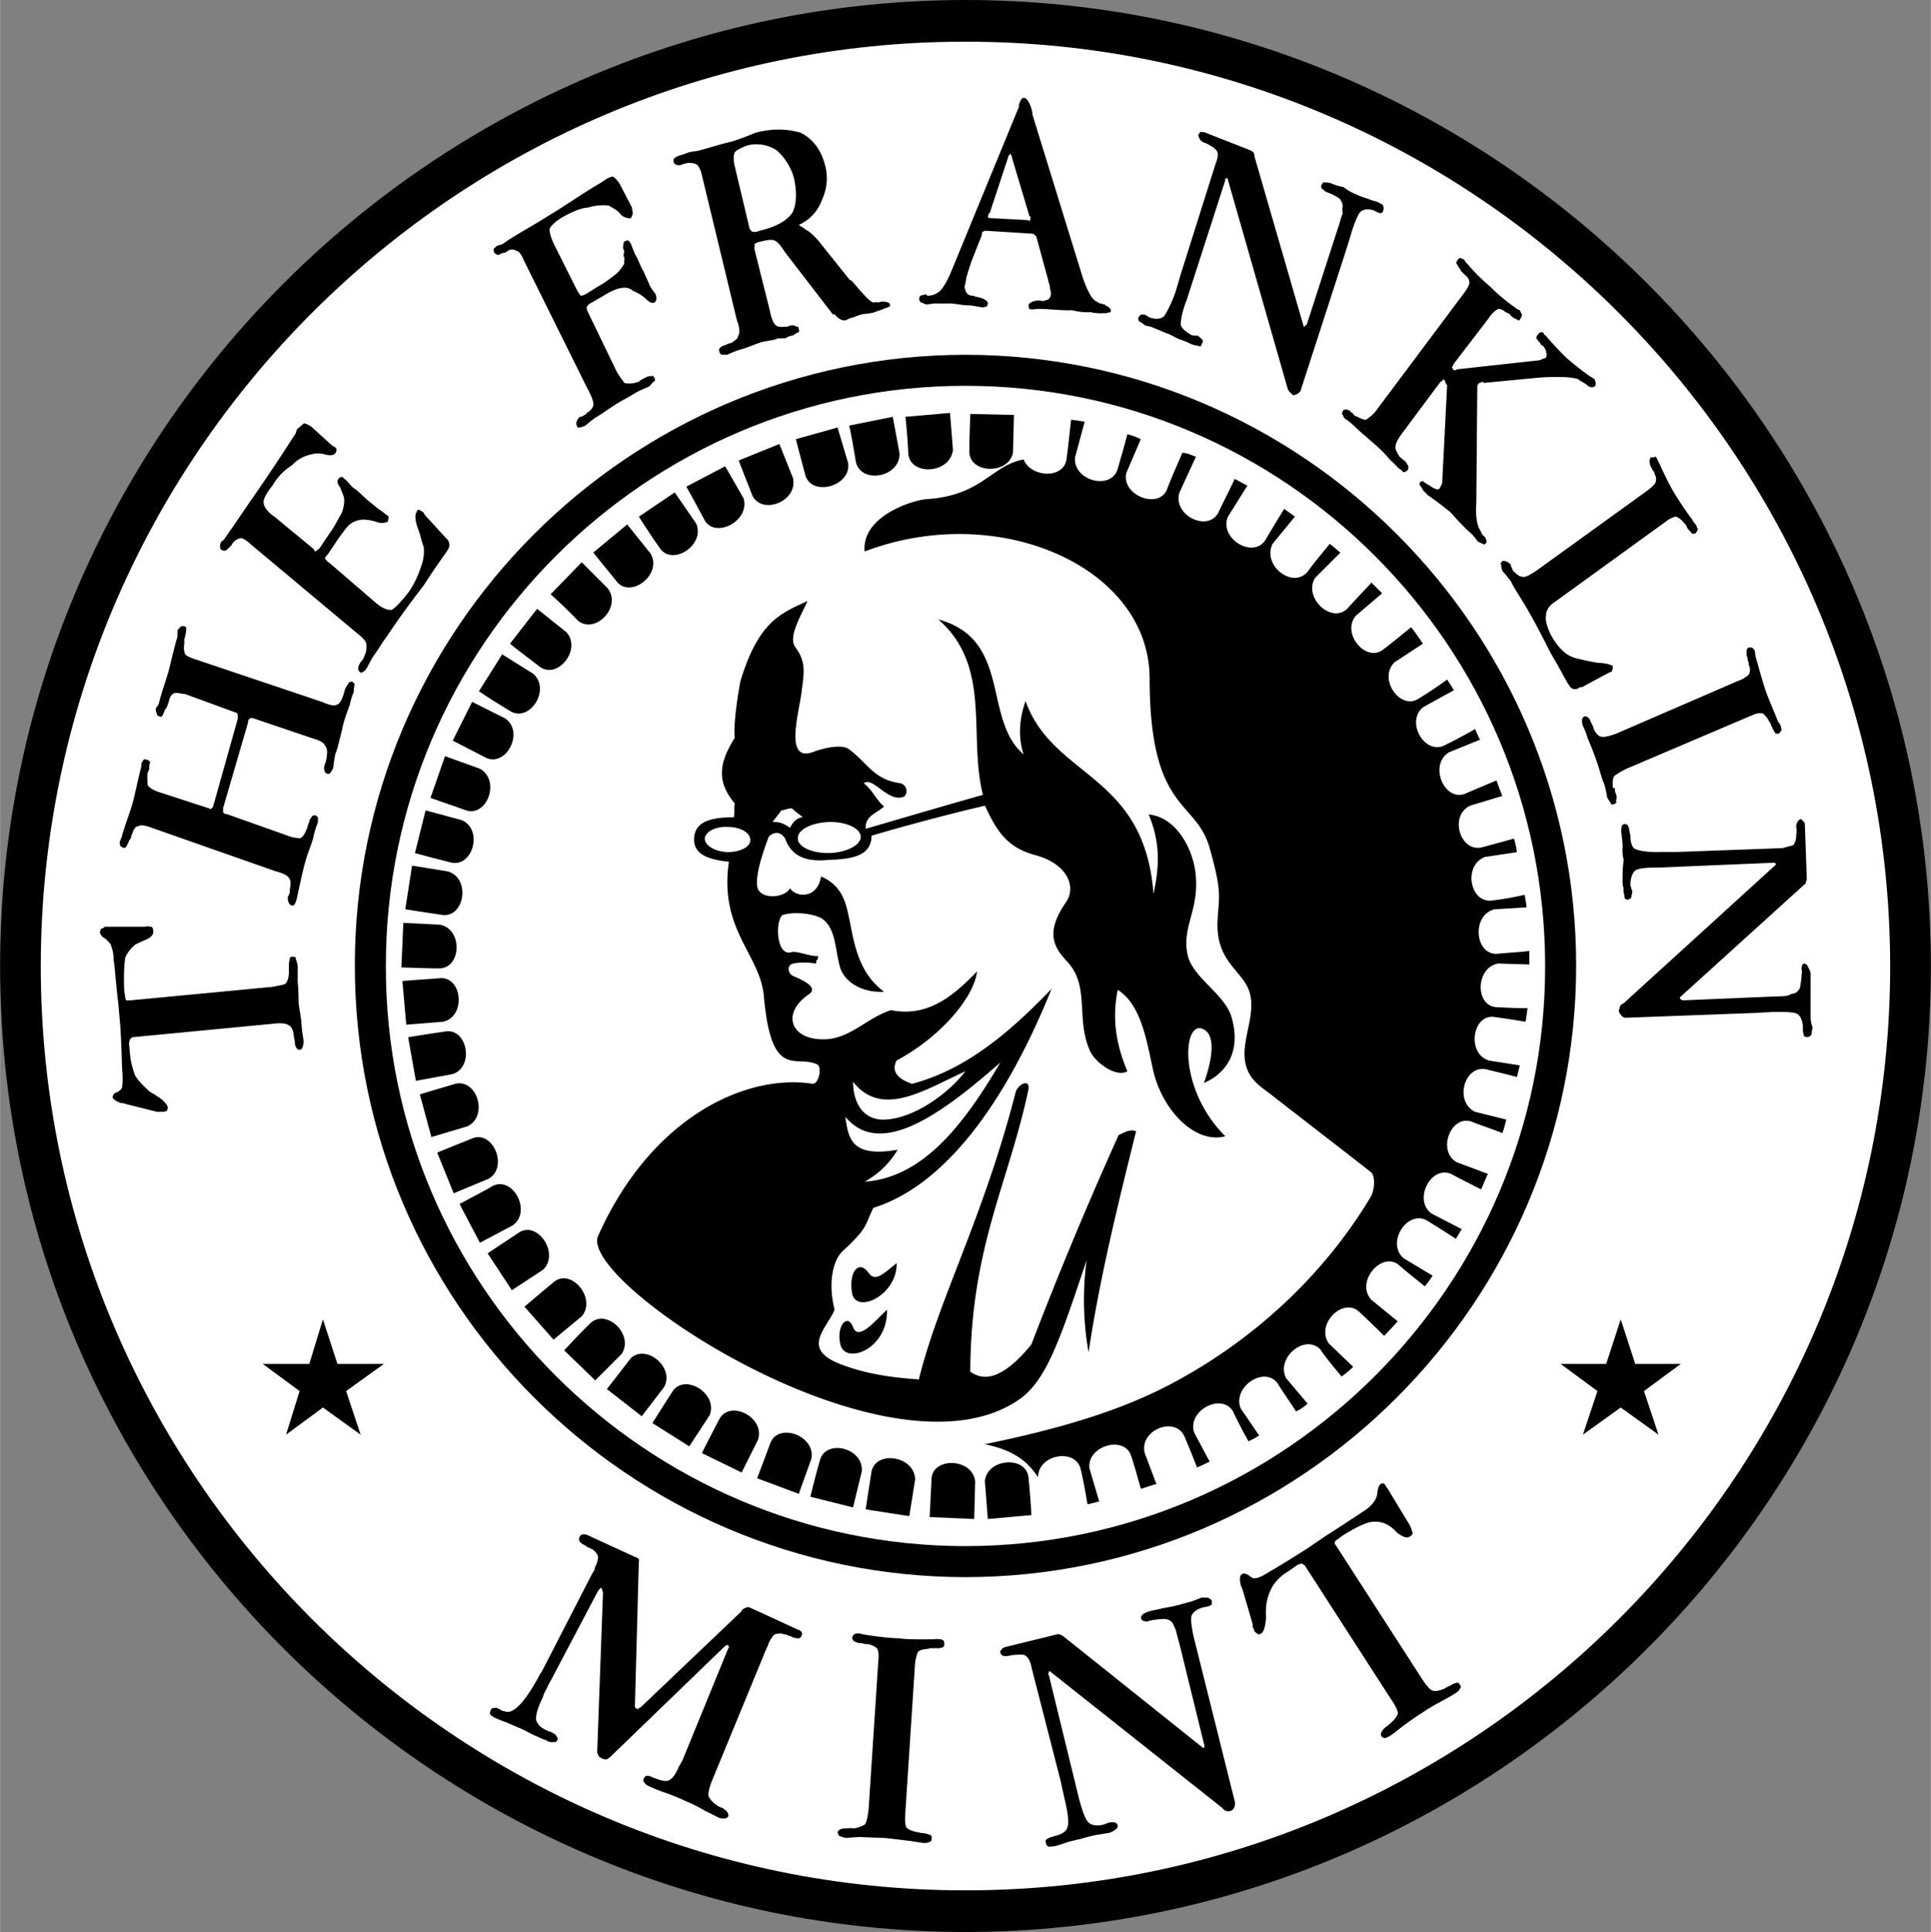
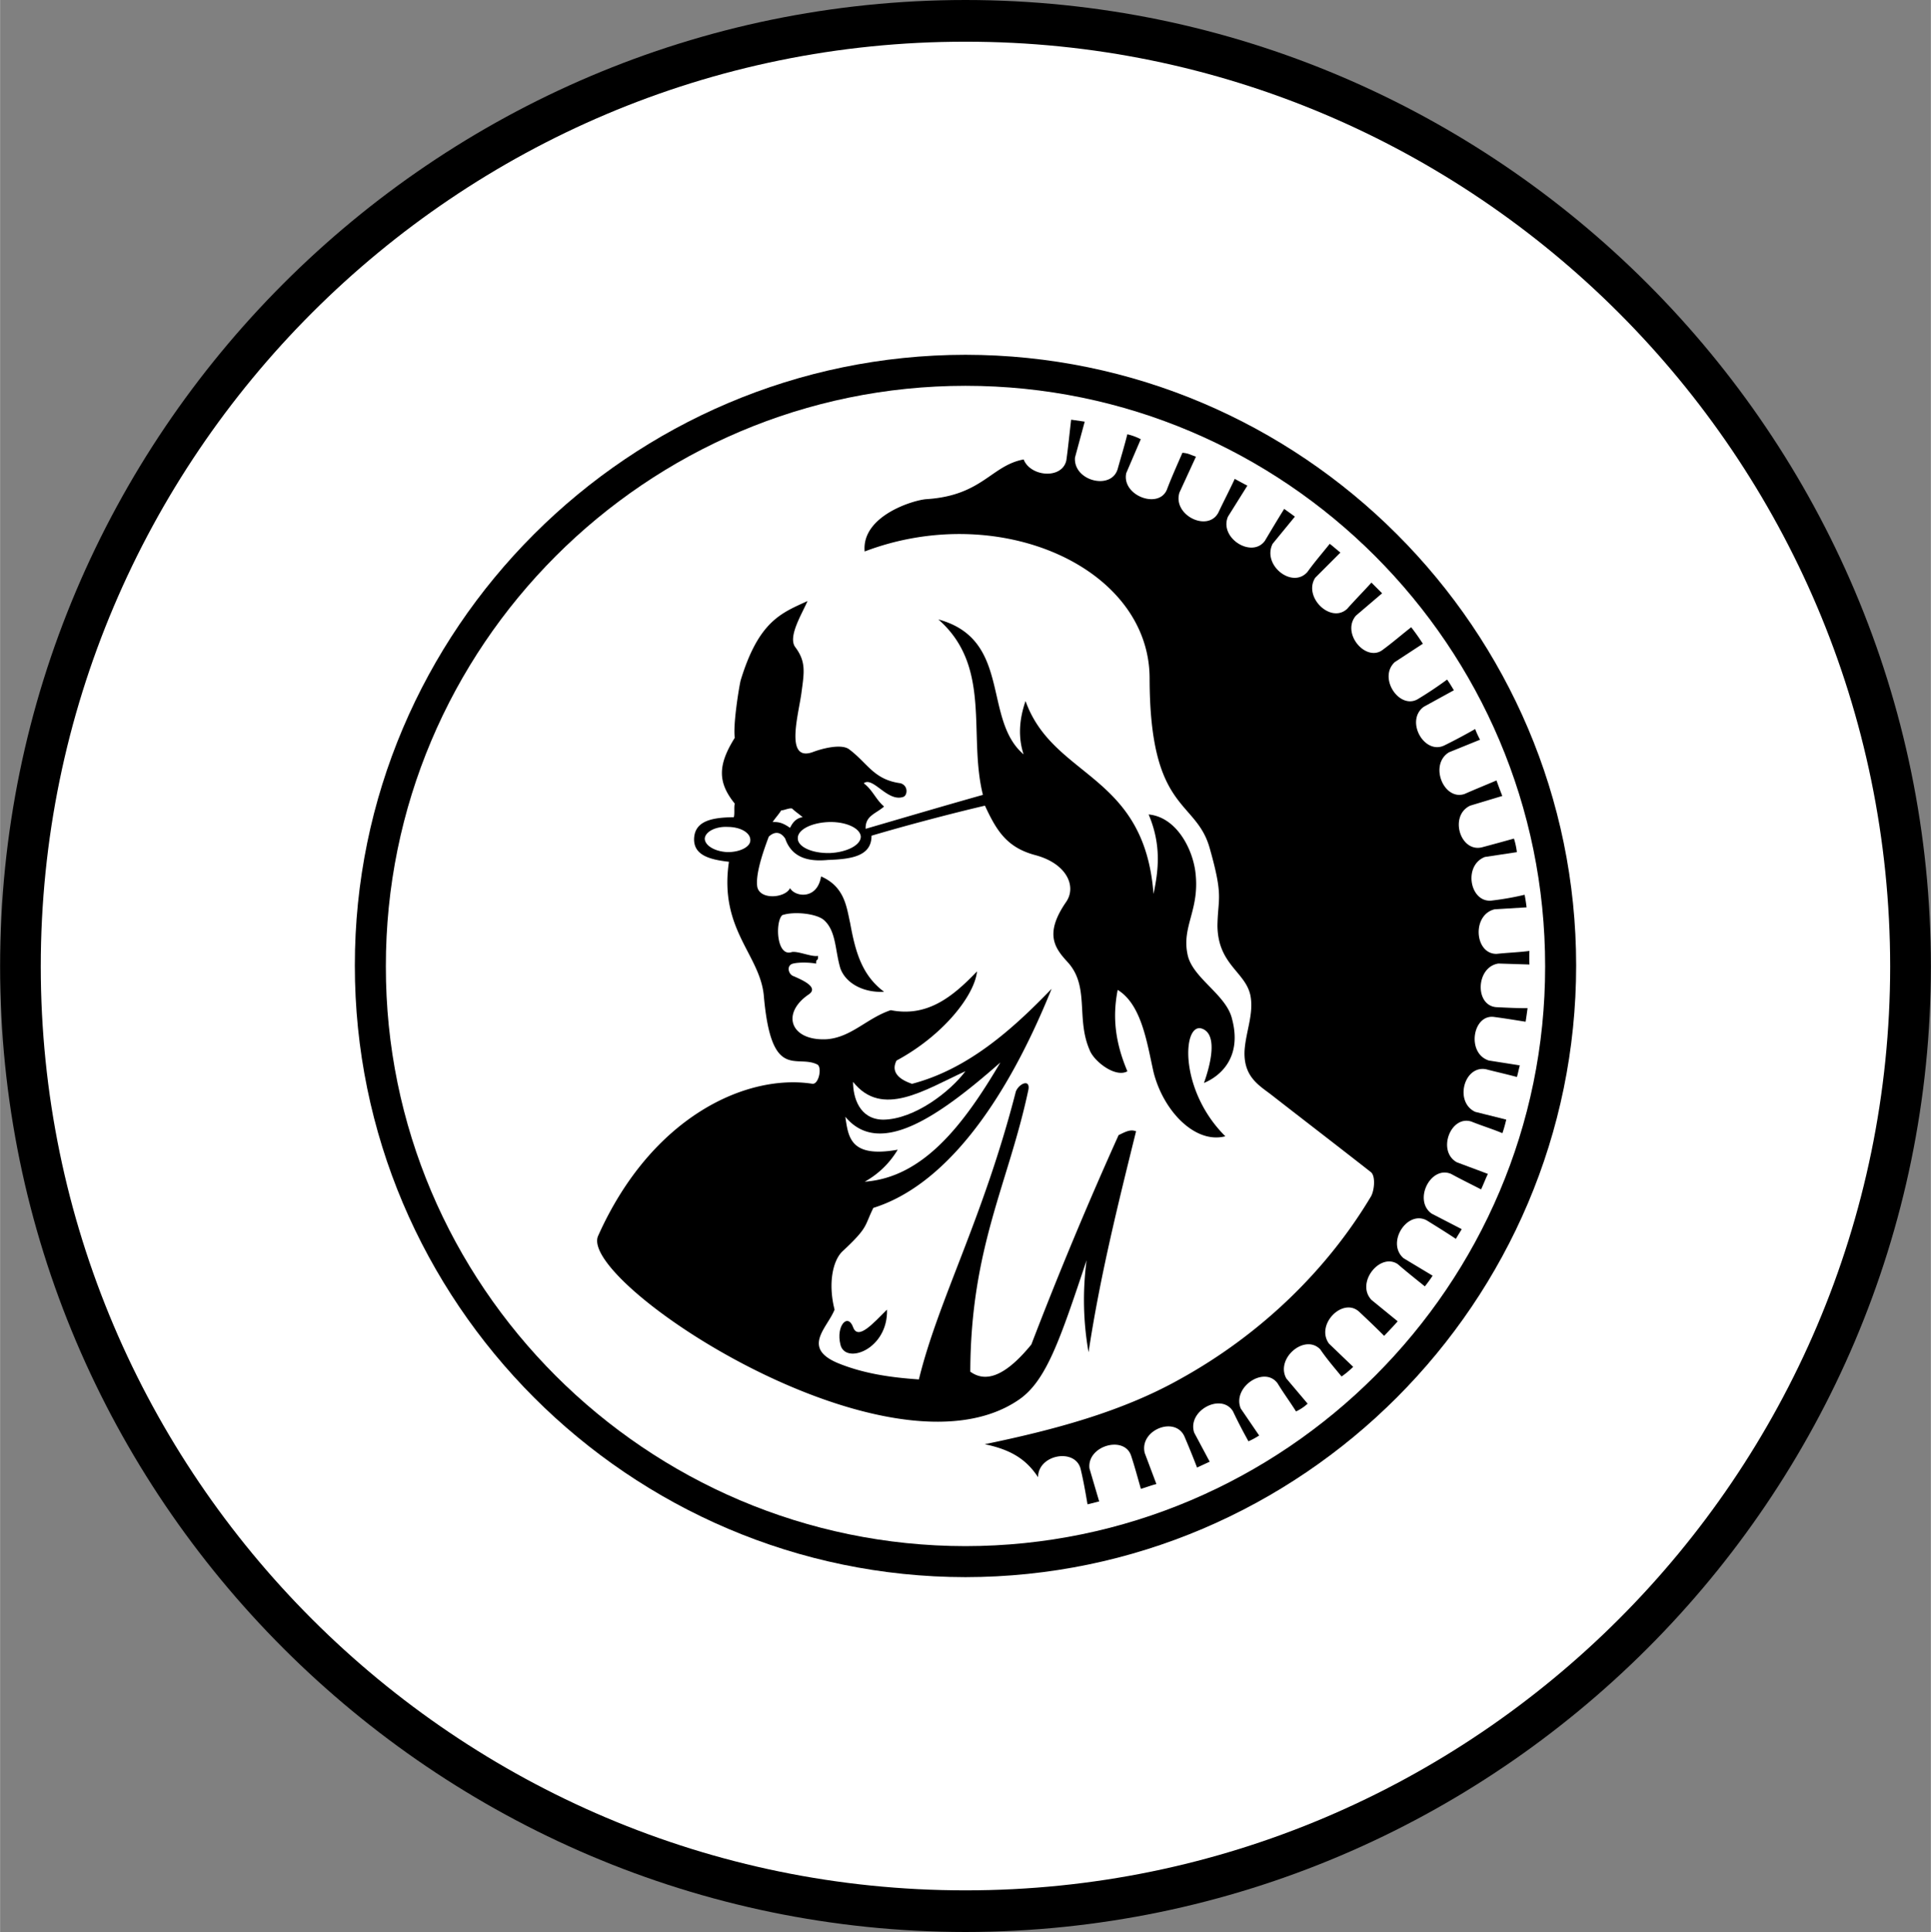
<svg xmlns="http://www.w3.org/2000/svg" width="2499" height="2500" viewBox="0 0 33.615 33.632">
  <rect x="0" y="0" width="33.615" height="33.632" fill="#808080" stroke="none" />
  <path d="M16.807 0c9.255.004 16.809 7.558 16.808 16.824.001 9.247-7.552 16.8-16.808 16.808C7.549 33.624-.004 26.071 0 16.824-.004 7.558 7.549.004 16.807 0z" />
  <path d="M16.807.726c8.865-.008 16.095 7.222 16.099 16.099-.004 8.857-7.234 16.086-16.099 16.082C7.939 32.91.709 25.681.708 16.824.709 7.947 7.939.718 16.807.726z" fill="#fff" />
-   <path d="M4.573 23.743h.81l.237-.776.253.776h.809l-.658.473.253.759-.657-.473-.642.473.236-.759zM27.168 23.743h.794l.253-.776.253.776h.793l-.641.473.253.759-.658-.473-.658.473.253-.759zM30.915 15.053v-.017l-.017-.017h-.034l-1.991.084c-.218-.002-.355.013-.405.051-.057.048-.087.149-.084.27l.017.034c-.005.018.017.05.017.05-.006.054-.021.104-.017.118-.02.017-.05.037-.068.034-.028.002-.058-.018-.05-.051-.008-.033-.023-.083-.017-.152-.021-.033-.021-.119-.017-.219-.004-.103.011-.208.017-.271a.667.667 0 0 1-.017-.236c-.004-.107-.02-.178-.017-.203-.018-.057-.003-.112 0-.135-.003-.028.027-.043.051-.051l.05.017a.248.248 0 0 1 .034.118l.017.067c-.002.109.028.215.084.236.064.03.217.06.456.051h.27l1.839-.067.186-.051a.254.254 0 0 0 .05-.169c.003-.022.018-.073 0-.151.003-.079.048-.129.085-.135a.32.32 0 0 1 .033.034c.021.008.036.043.034.067l.034.945c-.001.013-.017.051-.017.051.001.018-.015.048-.034.05l-2.16 1.958v.017l.017.017.034.017 1.586-.067c.117-.004.208-.004.236-.017.033-.002.078-.038.101-.034.053-.004.099-.055.118-.102a2.25 2.25 0 0 0 .034-.287c-.008-.042-.008-.077 0-.084-.008-.022.022-.043.034-.051.035.008.065.028.068.051.012.028.048.079.05.135-.002.029-.002.13 0 .236a5.248 5.248 0 0 0 0 .253 5.284 5.284 0 0 0 0 .253c-.002.102.028.167.034.186-.006.033-.021.088-.017.118a.094.094 0 0 1-.084.05.155.155 0 0 1-.051-.017c.004-.012-.011-.048-.017-.084v-.084c-.009-.102-.04-.188-.101-.219-.06-.035-.212-.035-.422-.034l-.304.017-2.261.084c-.024-.001-.055-.016-.067-.034a.185.185 0 0 1-.051-.084c.002-.02.018-.05.017-.067.001-.018.031-.053.068-.067l2.649-2.412zM28.316 13.382a1.24 1.24 0 0 0-.202.118c-.042.036-.042.122-.034.219h.034a.195.195 0 0 0 .017.101.146.146 0 0 1 0 .118c.023.023-.007.054-.017.051-.042.023-.072.023-.067 0-.02-.028-.05-.078-.067-.101 0 0-.013-.099-.051-.236-.053-.116-.084-.268-.135-.405-.04-.121-.1-.272-.152-.389a1.245 1.245 0 0 0-.084-.219c-.017-.04-.017-.091-.017-.102 0-.024.016-.06.05-.067.026-.008.087.028.102.101.016.013.031.063.051.101v.017c.041.082.087.132.135.135.028.013.119-.003.253-.051l2.144-.928c.097-.031.143-.082.168-.101a.178.178 0 0 0 0-.169c.004-.029-.011-.065-.017-.084-.009-.016.006-.046-.017-.067-.008-.05 0-.101 0-.101-.008-.015.008-.035.034-.051h.051c.014.001.044.036.05.051.01.016.01.066.017.101.053.188.114.411.168.574.052.161.148.364.22.557.02.03.05.061.051.085.014.011-.001.046.017.067-.018.029-.033.044-.051.067-.028-.002-.058-.002-.067-.017-.006-.021-.036-.056-.051-.101-.016-.021-.016-.057-.033-.067-.003-.024-.033-.04-.034-.067-.045-.059-.09-.109-.101-.102-.035-.008-.095-.008-.186.034l-2.179.928zM27.067 10.479c-.094.06-.154.146-.152.236-.018.097.028.218.084.337.065.119.141.22.219.287.089.085.2.121.287.135.08.021.217.051.337.067a.574.574 0 0 1 .236.05c-.008.02 0 .051 0 .051s-.023.04-.017.051a.31.31 0 0 0-.051.017l-.033.017-.439.236h-.034c-.072.058-.153.038-.186-.034-.043-.045-.134-.247-.321-.557-.163-.323-.32-.627-.473-.878-.075-.124-.167-.261-.219-.371-.083-.112-.152-.186-.152-.186-.008-.028-.023-.079-.017-.102-.021-.013-.006-.043.017-.067.038-.011.099.004.152.067-.008.023.022.059.034.102.08.073.125.109.168.101.033.023.124-.028.236-.101l1.941-1.401c.073-.055.139-.121.135-.135a.153.153 0 0 0-.017-.152c.006-.021-.009-.042-.017-.051-.028-.021-.028-.057-.051-.084-.022-.058-.017-.101-.017-.101s.009-.022.017-.051a.208.208 0 0 1 .068 0c.006-.028.036-.007.05.034 0 0 .016.044.034.067.073.164.164.352.253.506.094.149.2.322.32.473.021.052.067.087.068.102.014.016.014.051.034.067-.004.02-.035.055-.034.067-.031.018-.062.018-.084 0 .002-.013-.043-.048-.067-.084-.006-.014-.021-.05-.034-.067l-.051-.051a.258.258 0 0 0-.118-.084.423.423 0 0 0-.168.084l-1.938 1.403zM25.312 6.328c-.009.02-.034.067-.034.067l.017.034.017.017s.042.002.05-.017l1.384-.152a.218.218 0 0 0 .085-.017c.031-.02.062-.02.084-.034.008-.036.022-.071 0-.084.008-.038-.022-.089-.067-.135h-.017l-.017-.034a1.15 1.15 0 0 1-.068-.084c.004-.018.004-.054.034-.068 0-.021.034-.034.034-.034.028-.008.058-.008.067.034 0 0 .036.024.067.068.111.124.232.255.337.354.112.094.254.21.389.304.032.018.084.051.084.051.009.018.017.05.017.05.008.018 0 .068 0 .068-.038.036-.099.036-.151-.017-.054-.043-.129-.073-.152-.101a1.223 1.223 0 0 0-.32-.034 3.34 3.34 0 0 0-.438.017l-.878.084c-.011-.014-.051-.017-.051-.017-.006.023-.033.017-.033.017-.018.021-.034.051-.034.051v.017l-.017 2.008v.017c-.013.207.002.364.067.473.011.008.026.079.067.102.04.037.055.107.035.117-.01.021-.04.041-.051.017a.306.306 0 0 1-.102-.051s-.055-.092-.151-.168a4.162 4.162 0 0 1-.304-.321 6.157 6.157 0 0 0-.422-.32.125.125 0 0 0-.05-.051c-.023-.031-.051-.084-.051-.084-.038-.028-.023-.063-.017-.084.009.006.039-.014.05-.017.019.033.05.033.084.067 0 0 .026.001.034.017.088.06.149.081.168.051a.243.243 0 0 0 .034-.067c.018-.009.018-.06.017-.084l.084-1.654c-.013-.007-.017-.017-.017-.017l-.017-.034c.006-.022-.034-.05-.034-.05-.006.028-.037.043-.051.05l-.641.861c-.099.129-.14.215-.135.253-.02.033.011.099.067.186.034.029.064.06.084.067.042.038.067.101.067.101.01.008-.006.043 0 .051-.036.048-.066.048-.084.051a.285.285 0 0 0-.084-.068s-.055-.066-.152-.151a2.223 2.223 0 0 0-.287-.287c-.097-.089-.218-.185-.304-.27-.097-.097-.186-.152-.186-.152-.022-.011-.038-.062-.051-.084-.018.008-.002-.028.017-.067.011-.011.087-.031.135.034.012.001.043.036.067.067h.017c.08.045.146.065.169.067a.62.62 0 0 0 .202-.186l1.502-2.008c.065-.087.096-.138.102-.186.009-.038-.021-.104-.067-.135l-.067-.067c-.013.002-.013-.033-.034-.051a.86.86 0 0 1-.051-.084c-.019.006-.004-.05.017-.067.009-.018.034-.034.034-.034a.233.233 0 0 1 .084.034s.013.043.051.067c.114.143.271.29.405.405.114.117.271.249.422.354a.214.214 0 0 0 .087.049.24.24 0 0 0 .034.068c.004.024-.011.055-.017.067-.02.038-.05.058-.051.034-.02-.011-.065-.021-.118-.068-.008-.004-.023-.039-.034-.033-.02-.026-.05-.021-.084-.051-.042-.036-.117-.046-.118-.034-.029.018-.09.054-.152.152l-.608.793zM21.364 3.088v.017h-.034v.034l-.675 2.093c-.08.2-.101.356-.101.422.021.071.102.132.203.186h.034c.012.007.05 0 .05 0 .038.018.068.053.085.067.019.021.019.052 0 .067-.011.035-.021.07-.051.051-.037-.011-.077-.011-.135-.034a1.362 1.362 0 0 0-.203-.084c-.073-.024-.154-.085-.219-.102-.042-.014-.102-.044-.203-.084a.534.534 0 0 0-.168-.051c-.05-.031-.081-.062-.101-.067-.025-.009-.03-.04-.034-.067a.28.28 0 0 0 .034-.051.136.136 0 0 1 .101 0l.05.034c.112.045.204.04.271-.017.034-.055.12-.196.202-.438l.084-.287.607-1.924c.037-.093.046-.159.034-.202-.008-.028-.058-.079-.101-.102-.038-.022-.083-.053-.135-.067-.075-.031-.09-.097-.101-.135.021-.013.034-.051.034-.051.033.003.063-.002.102.017l.776.304c.011.006.05.034.05.034.011.022.026.058.017.067l.86 2.97h.017V5.67l.034-.017.54-1.671c.041-.115.062-.222.084-.253.008-.02-.013-.09 0-.118.013-.053-.018-.109-.05-.152a.885.885 0 0 0-.236-.118c-.04-.021-.055-.057-.067-.051C23 3.285 23 3.24 23 3.24c.009-.037.04-.072.051-.068.034.006.08.006.118.017a.87.87 0 0 0 .219.067.74.74 0 0 0 .203.118c.062.031.122.057.219.084a.704.704 0 0 0 .152.05c.035.013.08.043.102.051.029.038.029.073.017.102.002.022-.034.05-.034.05-.009-.002-.04-.002-.068-.017l-.067-.033c-.097-.028-.173-.023-.236.033-.038.05-.104.192-.168.422l-.101.321-.76 2.346c-.001.03-.031.05-.05.067-.037.023-.067.023-.084.034-.018-.026-.048-.041-.067-.067 0 0-.031-.04-.034-.067l-1.048-3.662zM16.909 4.556a4.824 4.824 0 0 0-.084.27 2.117 2.117 0 0 1-.034.169.346.346 0 0 0 .034.101c.02.021.05.057.118.051 0 0 .023.006.034.017.141.02.217.07.22.118-.003.023-.017.051-.017.051-.016.002-.062.023-.084.017 0 0-.083-.015-.202-.034-.124.004-.246-.031-.354-.034a5.274 5.274 0 0 1-.253 0c-.084.002-.145.023-.169.017-.037-.015-.067-.03-.084-.034-.013.004-.028-.031-.034-.068a.755.755 0 0 0 .017-.05c.02.006.065-.03.118-.017v.017a.3.3 0 0 0 .186-.051c.065-.03.156-.166.253-.405l1.165-2.835v-.034c.021-.071.052-.122.081-.118.046-.004.097.062.135.186.007.028.022.079.017.101l.844 2.734c.048.169.108.306.135.354.034.074.08.14.135.169.021.006.052.036.067.034.03.002.06.023.085.017v.017c.071.02.102.075.101.084.001.021-.014.057-.033.034a.12.12 0 0 1-.084.017.773.773 0 0 1-.236-.017 1.042 1.042 0 0 1-.321-.034c-.139.006-.291-.009-.422-.017-.158-.012-.236 0-.236 0-.028.008-.067 0-.067 0-.021.008-.036-.027-.034-.067-.002-.031.058-.082.168-.084h.034c.053.022.114-.013.135-.017.024-.011.055-.062.051-.101.004-.031-.011-.067-.017-.102.006-.031-.025-.097-.034-.152l-.203-.743-.034-.033s-.028-.02-.05-.017l-.81-.051-.034.017c-.009-.004-.025.031-.017.051l-.186.472zM13.399 5.4c.027.138.068.239.101.253.013.031.083.046.152.034h.034c.019.007.044-.018.068-.017.053-.021.118.017.118.017.016-.008.031.007.034.05.013.008.003.059-.017.051-.026.008-.057.033-.084.051a.309.309 0 0 0-.135.051c-.06-.003-.11.002-.135 0 0 0-.021.018-.034.017-.074.021-.18.031-.253.051-.124.041-.271.107-.388.135-.126.043-.203.084-.203.084-.024-.006-.07-.001-.084 0-.016-.001-.052-.026-.051-.067-.021-.03.024-.085.102-.102.009-.004.055-.029.084-.034h.017c.07-.051.131-.087.118-.118.043-.055.033-.156-.017-.287l-.607-2.515a.427.427 0 0 0-.069-.168c-.02-.036-.101-.052-.169-.051-.022.009-.068.009-.118.034-.071.021-.132-.009-.135-.05-.002-.01-.008-.045 0-.051.022-.03.068-.05.118-.067.026-.003.066-.023.152-.051.087-.018.163-.023.186-.034.155-.04.332-.101.557-.152.185-.06.347-.126.405-.152.322-.085.58-.065.793 0 .217.107.354.304.422.557a.876.876 0 0 1-.051.607.752.752 0 0 1-.405.439c.028.023.094.053.118.085.052.014.138.095.22.186l.54.675c-.004.009.041.02.05.034.198.229.31.36.372.372.029-.016.08.009.135-.017.092.001.143.011.152.051.006.011 0 .034 0 .034-.02.002-.065.033-.101.034-.024.024-.085.029-.169.067-.079.023-.17.028-.219.034-.026.014-.072.019-.135.05a.428.428 0 0 0-.135.051c-.055.019-.136-.011-.203-.101h-.034l-.844-1.097c-.063-.104-.124-.169-.169-.186-.057-.024-.147-.004-.236.017l-.067.017a.234.234 0 0 0-.051.034c.015.009.004.05 0 .067l.27 1.078zM10.243 5.299c-.011.021-.034.051-.034.051.007.021.007.056.017.067l.506 1.046c.067.118.127.184.135.203a.407.407 0 0 0 .236-.017.06.06 0 0 0 .033-.017c.016-.021.062-.036.085-.051a.217.217 0 0 1 .135-.034c-.006-.018.024-.002.034.034.021.015.021.05-.017.067-.022.018-.053.068-.084.085 0 0-.091.034-.22.101-.134.085-.271.151-.371.219-.112.068-.219.154-.337.219-.099.072-.169.135-.169.135-.051.022-.097.038-.118.034-.009.02-.024-.011-.034-.034-.02-.027-.005-.097.051-.151h.017c.018.002.063-.033.102-.051v-.017c.068-.031.114-.097.118-.135.011-.048-.035-.17-.102-.287L9.113 4.522c-.04-.104-.091-.154-.118-.152-.018-.017-.079-.037-.136-.016l-.05.034c-.015.015-.068.016-.068.016-.038.03-.084.034-.084.034l-.051-.034c-.009-.021-.017-.067-.017-.067.022-.02.053-.055.084-.067 0 0 .029-.003.067-.017.22-.158.514-.31.793-.489.303-.18.606-.397.911-.574.05-.031.101-.067.101-.067.04-.03.1-.045.118-.051.028.006.073.057.118.118l.219.422c.009.043.009.094.017.101-.007.028-.022.058-.033.084-.035.009-.111-.006-.169-.051-.063-.092-.154-.127-.22-.168a.878.878 0 0 0-.354.034c-.132.008-.285.078-.422.152-.139.078-.23.164-.251.218-.009.047.021.164.084.288l.372.742a.674.674 0 0 0 .084.135c.018.006.063-.014.102-.034l.186-.118c.146-.08.252-.166.32-.22.084-.068.129-.154.152-.186-.008-.05.007-.085 0-.101-.023-.035-.008-.085 0-.118-.038-.053-.017-.1-.017-.1-.006-.023.009-.053.017-.067.038-.021.067-.017.067-.017a.192.192 0 0 1 .051.067c.011.03.041.116.084.203.053.085.083.202.135.27.024.068.07.154.101.236.045.085.09.136.102.152.019.04.017.084.017.084.002.021-.013.057-.034.068-.024.019-.085.004-.152-.068a.76.76 0 0 0-.22-.135.218.218 0 0 0-.186-.051c-.08.004-.202.055-.354.152l-.236.135zM4.354 9.467a.444.444 0 0 0-.152-.101.231.231 0 0 0-.135.067.163.163 0 0 0-.034.05c-.028.038-.051.051-.051.051-.053.074-.098.053-.135.034-.009.004-.016-.034-.016-.034-.008-.027.007-.083.016-.101 0 0 .052-.033.068-.067.166-.234.348-.507.523-.759.226-.325.453-.669.675-1.013.042-.046.051-.118.051-.118.052-.045.097-.08.118-.101.024-.014.085.021.135.05l.017.017.354.321c.04.007.067.05.067.05.002.023.002.058-.017.068-.01.041-.087.056-.168.033a.46.46 0 0 0-.27 0 .618.618 0 0 0-.32.186.997.997 0 0 0-.338.354c-.109.131-.17.253-.152.304-.002.05.058.151.186.236l.675.557c.022.036.034.05.034.05s.05-.029.084-.067l.169-.253c.09-.119.15-.256.202-.337a.592.592 0 0 0 .051-.236.213.213 0 0 0-.017-.084c-.009-.038-.04-.088-.05-.135-.05-.055-.065-.126-.034-.152.014-.025.05-.034.05-.034.009-.006.04.009.051.033.034.011.08.082.152.152.08.046.156.132.219.186.048.048.124.098.202.169.073.051.119.082.135.101.03.016.068.05.068.05-.008.016-.008.052-.017.085-.021.018-.097.033-.168.017a.816.816 0 0 0-.236-.051.407.407 0 0 0-.237.067c-.054.035-.145.157-.236.287l-.169.253c-.028.022-.051.068-.051.068.023.025.038.055.068.068l.844.726c.104.082.195.112.253.101.048-.02.169-.141.304-.32a1.71 1.71 0 0 0 .203-.422.757.757 0 0 0 .05-.355c-.034-.067-.049-.184-.102-.321-.053-.151-.053-.253-.017-.287-.006-.016.017-.034.017-.034s.038-.002.051.017c.018.001.051.034.051.034l.016.033.354.388.034.034a.148.148 0 0 1 .017.186c-.04.07-.212.292-.422.624a15.34 15.34 0 0 0-.658.911c-.079.104-.14.221-.22.321-.071.123-.101.186-.101.186-.031.053-.062.089-.084.084.003.02-.043.02-.051 0-.038-.031-.038-.082.017-.169a.234.234 0 0 0 .068-.118c.034-.048.034-.134.033-.186.001-.05-.064-.12-.168-.202L4.354 9.467zM3.645 14.074c.011.024.034 0 .034 0s.023-.011.034-.051l.422-1.501c.008-.043 0-.068 0-.068.008-.026-.022-.056-.034-.05l-.877-.321c-.089-.009-.149-.03-.186-.017-.04.008-.085.059-.102.152.001.007-.02.043-.017.05-.018.043-.033.079-.051.084-.013.06-.051.118-.051.118.008.008-.022.008-.05 0-.018-.008-.048-.023-.034-.051-.015-.008-.03-.058-.017-.101 0 0 .033-.023.051-.084.043-.182.119-.384.168-.557.046-.182.092-.389.152-.591v-.102a.162.162 0 0 1 .05-.067c.011-.02.042-.02.051-.017.036-.003.066.033.05.051a.334.334 0 0 1-.017.118c.002.016-.013.052-.017.068a.286.286 0 0 1 0 .084.348.348 0 0 0 .017.169c.018.02.078.055.169.084l2.21.743c.134.058.225.078.253.05.033.008.079-.043.118-.152.021-.063.034-.118.034-.118.018-.046.063-.097.067-.118.011-.009.042-.009.051-.017.036.022.051.05.051.05-.015.038-.015.109-.017.135 0 0-.043.09-.068.219-.051.144-.112.296-.135.439-.038.131-.068.303-.118.422a2.241 2.241 0 0 0-.033.219.198.198 0 0 1-.051.101c-.003.016-.033.036-.067.017-.026-.001-.062-.067-.034-.152a.678.678 0 0 0 .034-.118v-.017c.019-.104.004-.169-.034-.203-.007-.038-.088-.088-.202-.118l-1.046-.354c-.014-.006-.05 0-.05 0-.01.009-.04.03-.034.067l-.438 1.502c.002.04 0 .067 0 .067.018.023.048.038.067.034l1.046.371c.099.043.19.043.22.051.046-.007.092-.073.118-.152l.017-.034a.326.326 0 0 1 .034-.101c-.001-.044.044-.08.05-.101.009-.01.04-.01.051-.017.035.023.05.038.05.05 0 .043 0 .094-.017.118 0 0-.045.112-.067.236-.038.129-.099.266-.135.405-.04.134-.07.286-.102.422l-.051.236a.37.37 0 0 1-.034.084c-.006.02-.036.035-.067.017-.03-.018-.06-.068-.051-.152.021-.018.037-.068.034-.102v-.017c.018-.102.018-.173-.017-.203-.011-.036-.107-.086-.236-.118l-2.211-.776c-.09-.028-.151-.028-.186 0-.026-.008-.071.043-.084.101a.391.391 0 0 0-.034.101c.001.008-.029.028-.033.051a.98.98 0 0 1-.051.102c.004.012-.026.012-.051.017-.021-.024-.051-.034-.051-.034-.001-.042-.016-.077 0-.084-.001-.022.03-.058.034-.102.056-.194.137-.397.186-.573.043-.163.088-.386.135-.574.014-.034.014-.085.017-.101-.002-.019.028-.049.034-.067.009-.002.04-.018.051 0 .034-.002.064.033.067.05-.018.018-.018.069-.017.118-.016.017-.016.052-.034.068 0 0 .002.05 0 .084.002.071.002.138.017.135.031.038.077.068.169.102l.896.291zM2.177 17.348c.001.031.017.067.017.067a.748.748 0 0 1 .067 0l2.48-.236c.114-.022.21-.038.22-.051.036-.022.066-.104.067-.202a2.087 2.087 0 0 1 0-.118c-.001-.057.014-.107.017-.135-.002-.007.028-.023.051-.017.022-.006.053.01.051.017.002.043.033.094.034.152v.27c.014.132.014.269.017.372.012.115.043.237.05.371.007.139.038.256.034.287a.232.232 0 0 1-.017.101c.006.019-.024.04-.051.05-.035.004-.08-.046-.084-.135.004-.013-.011-.063-.017-.102v-.017c-.009-.097-.055-.168-.084-.169-.031-.034-.127-.05-.253-.034l-2.464.236a.176.176 0 0 0-.034.017c-.02.02-.034.07-.033.101l.017.186c.013.143.058.279.084.354.065.112.156.193.253.287.04.028.085.043.135.084.102.06.183.146.186.203-.003.015-.017.051-.017.051s-.036.014-.067.017a.372.372 0 0 0-.067 0h-.035l-.54-.135c-.016-.004-.047-.02-.084-.017-.083-.023-.145-.073-.152-.101.007-.038.022-.073.067-.084.062-.024.107-.075.102-.118a1.552 1.552 0 0 0 0-.253c-.01-.129-.01-.403-.034-.776l-.034-.388c-.048-.393-.063-.681-.084-.776.006-.127-.04-.229-.05-.27a.74.74 0 0 0-.101-.102c-.055-.029-.085-.08-.085-.102 0-.029.017-.067.017-.067.013.008.043-.013.068-.034H2.515c.063-.014.109.006.118 0 .021.006.036.057.034.084.002.059-.043.109-.152.152-.058.023-.119.058-.151.068a.589.589 0 0 0-.186.236c-.014.094-.03.296-.017.574l.016.102zM23.288 26.797a.087.087 0 0 0-.051.051.052.052 0 0 0 .017.05l1.502 2.329c.077.119.143.195.186.202.028.018.104.008.203-.033 0 0-.003 0 0 0a.508.508 0 0 1 .101-.051.3.3 0 0 1 .118-.051c.021-.004.042.011.051.034.021.023.021.053 0 .068-.009.026-.04.057-.084.084-.021.018-.107.063-.236.135-.129.07-.246.136-.338.203-.095.055-.202.136-.32.219-.119.093-.195.154-.22.168-.041.031-.082.042-.101.051-.031.001-.057-.014-.067-.034-.024-.036-.004-.087.067-.152a.544.544 0 0 0 .084-.067c.011-.004.017-.017.017-.017a.377.377 0 0 0 .118-.152c.003-.048-.038-.139-.118-.253l-1.502-2.329c-.013-.007-.033-.022-.05-.034-.023.006-.048.011-.067.017l-.169.118a.793.793 0 0 0-.27.253.842.842 0 0 0-.118.371c-.001.042-.006.103 0 .186-.016.145-.036.241-.084.271a.103.103 0 0 1-.051.017.665.665 0 0 1-.067-.051.36.36 0 0 0-.034-.084.143.143 0 0 0 0-.051l-.168-.574c-.006-.016-.016-.051-.034-.084-.028-.114-.023-.18.017-.202.021-.023.066-.013.118.017.05.046.096.062.118.051.043.001.129-.04.253-.118.119-.068.337-.2.658-.405l.321-.219c.345-.218.573-.375.675-.439a.587.587 0 0 0 .168-.168.313.313 0 0 0 .05-.169c.013-.06.028-.105.051-.118.013-.012.038-.012.051-.017.018.014.043.035.051.067l.017.017.388.641a.65.65 0 0 1 .051.135.066.066 0 0 1-.051.068c-.038.038-.119.007-.219-.068a.66.66 0 0 0-.135-.118.433.433 0 0 0-.304-.068c-.094.007-.266.088-.507.236l-.086.067zM18.276 29.093h-.017v.017s-.013-.001 0 .017c-.013.003-.013.023 0 .034l.523 2.143c.062.235.117.377.169.422.055.051.151.066.27.034.002.002.012-.008.034-.017.02 0 .04-.011.051-.017.039-.004.08-.009.101 0 .019 0 .04.021.05.05a.063.063 0 0 1-.033.067.288.288 0 0 1-.135.068c-.035.002-.111.018-.219.034-.104.024-.19.045-.253.067-.059.008-.135.033-.22.051-.102.038-.173.058-.202.067-.057.016-.103.016-.135.017-.028-.006-.048-.031-.051-.068-.013-.019-.007-.044 0-.05a.222.222 0 0 1 .101-.051l.051-.017c.124-.027.205-.083.22-.151.031-.079.011-.251-.051-.506L18.463 31l-.506-1.974c-.018-.099-.053-.165-.084-.186-.02-.03-.075-.044-.152-.034a.703.703 0 0 0-.152.017c-.085.018-.141.003-.152-.05-.009-.018-.004-.043.017-.051.004-.023.029-.038.067-.05l.895-.22c.019-.006.039-.006.05 0 .014.004.04.015.067.034l2.43 1.941h.017c.001-.006.011-.011 0-.017.011-.014.011-.04 0-.05l-.422-1.722c-.033-.121-.058-.212-.067-.253-.016-.045-.036-.085-.051-.118-.026-.048-.071-.073-.135-.084a1.268 1.268 0 0 0-.287.034.082.082 0 0 1-.084 0c-.021.003-.042-.018-.051-.051-.001-.018.009-.043.034-.067a.502.502 0 0 1 .118-.051c.044-.011.121-.026.219-.05.114-.021.2-.036.253-.051.073-.016.159-.046.253-.067.088-.035.149-.055.169-.067.051-.002.092-.002.118 0a.147.147 0 0 1 .068.05c.002.038-.002.059 0 .068a.19.19 0 0 1-.068.034l-.084.017c-.114.031-.18.087-.203.152-.013.082.007.238.068.472l.084.337.607 2.43a.197.197 0 0 1-.017.101c-.016.026-.042.052-.067.051-.02.011-.045.006-.067 0-.023-.004-.049-.024-.068-.051l-3.004-2.381zM15.761 31.539c-.011.136-.006.232.017.271.018.027.084.063.186.084 0 0 .005.004.017 0a.25.25 0 0 0 .101.017c.059.013.099.028.118.034.016.015.026.04.017.067.004.028-.011.048-.034.051a.19.19 0 0 1-.118.017s-.082-.009-.219-.033c-.151-.017-.303-.037-.439-.051l-.438-.017a2.75 2.75 0 0 0-.236.017.619.619 0 0 1-.118-.034c-.018-.012-.028-.038-.034-.067.011-.041.056-.066.152-.067a.566.566 0 0 1 .135 0 .538.538 0 0 0 .186-.067c.03-.033.05-.124.067-.27l.169-2.582c.011-.102.001-.173-.017-.203-.018-.031-.074-.062-.152-.084-.022.002-.048-.008-.067 0-.026-.013-.057-.023-.084-.017a.31.31 0 0 1-.102-.034c-.022-.013-.028-.038-.034-.067a.13.13 0 0 1 .034-.051c.018-.016.048-.021.084-.017.004-.004.04.006.084.017.213.035.416.06.607.067.188.023.391.018.607.017.046-.004.082-.009.084 0a.129.129 0 0 1 .084.017c.02.019.024.044.017.067.008.028-.007.048-.017.051a.223.223 0 0 1-.135.017.129.129 0 0 1-.068 0c-.021.006-.051.011-.084.017-.073.004-.129.025-.152.051a.755.755 0 0 0-.05.203l-.168 2.579zM10.496 27.726c-.006-.014-.006-.04-.017-.051.001-.014-.004-.029-.017-.034-.002 0-.018.004-.017.017a.196.196 0 0 0-.051.067l-.81 1.536a.68.68 0 0 0-.067.135.49.49 0 0 0-.068.151c-.088.173-.124.31-.118.389.02.078.085.144.186.186l.034.017c.013.008.022.008.034 0-.001.013.014.018.017.017.043.021.078.047.084.068.02.02.024.05.017.067-.013.028-.038.043-.068.034-.036.01-.087-.001-.135-.034-.038-.007-.104-.043-.202-.084-.089-.044-.175-.09-.236-.118-.065-.027-.141-.058-.236-.101-.087-.033-.148-.053-.169-.067a.362.362 0 0 1-.118-.068c-.013-.019-.018-.049 0-.067.003-.033.023-.053.051-.051a.109.109 0 0 1 .067 0c.031.018.052.023.067.034-.001-.001.015.009.017.017h.034c.146.074.349-.134.607-.607.015-.038.035-.058.051-.084l.877-1.705.034-.051.017-.067a.398.398 0 0 0 .05-.169c-.007-.048-.048-.093-.101-.135-.033-.009-.058-.03-.084-.034-.014-.011-.029-.031-.051-.034-.055-.033-.085-.058-.084-.067-.016-.021-.016-.046 0-.084a.081.081 0 0 1 .034-.034c.026-.009.056-.004.084 0l.844.388c.029.008.05.023.067.034.002.015.008.035 0 .051l-.067 2.48c-.006.015-.001.035 0 .051.009.009.014.02.017.017.013.013.023.013.034.017.009-.014.029-.024.05-.034l1.755-1.671s.005-.011 0-.017c.056-.045.106-.06.135-.051l.844.388c.034.008.06.028.067.051.013.007.008.038 0 .05-.013.038-.033.048-.051.051a.264.264 0 0 1-.135-.034c-.024-.009-.055-.014-.084-.034a.195.195 0 0 1-.084-.017c-.058.001-.109.006-.135.033a.54.54 0 0 0-.084.135c-.006.009-.011.03-.017.051-.02.029-.024.055-.033.067l-.945 2.295c-.048.127-.063.219-.051.253a.358.358 0 0 0 .135.151.284.284 0 0 0 .101.051c.085.052.121.103.102.152a.078.078 0 0 1-.068.033.222.222 0 0 1-.101-.017 7.864 7.864 0 0 0-.236-.118 2.4 2.4 0 0 0-.337-.169 3.432 3.432 0 0 0-.372-.151 2.722 2.722 0 0 1-.253-.102c-.046-.018-.082-.043-.084-.067-.028-.016-.033-.046-.017-.067.009-.024.024-.045.05-.051.02-.004.05.001.084.017.138.06.244.085.287.067.068-.022.129-.099.186-.236l.067-.118.793-1.941c.009-.011.014-.026.017-.033l-.017-.034c-.011-.004-.026.006-.051.017-.001.009-.011.014-.017.017l-1.991 1.923c-.013.008-.038.023-.05.034-.033 0-.059 0-.085-.017-.019-.009-.044-.02-.05-.034-.02-.021-.024-.046-.034-.067l.101-2.783z" />
  <path d="M17.229 3.712h-.017a.087.087 0 0 1-.017.051l.017.034h.034l.641.034.034.017.017-.034v-.05h-.017l-.303-1.014c.006-.018-.017-.05-.017-.05v-.017h-.017s-.036.035-.033.051l-.322.978zM12.792 2.902l.253 1.063c.007.033.038.063.051.067.033.011.078.006.135-.017.277-.068.455-.165.557-.304.075-.129.09-.352.034-.607a.997.997 0 0 0-.304-.489.646.646 0 0 0-.507-.084c-.12.045-.191.085-.219.118-.029.054-.024.16 0 .253z" fill="#fff" />
  <path d="M16.807 6.176c5.854.004 10.632 4.783 10.632 10.631 0 5.861-4.778 10.641-10.632 10.648-5.856-.007-10.635-4.787-10.631-10.648-.004-5.848 4.775-10.626 10.631-10.631z" />
  <path d="M16.807 6.716c5.56 0 10.096 4.537 10.092 10.108.004 5.551-4.532 10.087-10.092 10.091-5.562-.004-10.099-4.54-10.091-10.091-.008-5.571 4.529-10.107 10.091-10.108z" fill="#fff" />
-   <path d="M17.651 7.223l-.759-.017c-.008.215-.018.438-.017.658-.001.377.677.408.759.017l.017-.658zM16.959 26.443l-.776-.034c.013-.227.022-.444.034-.675.03-.372.708-.352.759.051l-.017.658zM10.125 9.788l-.54.557c.166.149.323.301.472.456.296.251.772-.23.523-.557l-.455-.456zM9.635 23.321l-.506-.574c.176-.149.343-.291.523-.439.296-.227.737.295.473.607l-.49.406zM16.538 7.188l-.776.068c.024.215.04.433.051.658.055.377.733.327.776-.084l-.051-.642zM15.829 26.393l-.759-.118c.033-.224.068-.441.101-.658.079-.375.747-.274.76.135l-.102.641zM17.196 26.443l.759-.068a14.452 14.452 0 0 0-.051-.658c-.043-.381-.721-.33-.759.067l.051.659zM9.349 10.598l-.472.607c.171.139.348.271.523.405.316.22.731-.316.456-.607l-.507-.405zM8.91 22.46l-.422-.641c.18-.122.367-.244.557-.371.321-.187.701.375.405.658l-.54.354zM15.542 7.256l-.759.152c.046.21.082.428.118.641.095.379.763.262.759-.152l-.118-.641zM14.85 26.241l-.743-.186c.053-.222.109-.434.168-.641.107-.37.766-.208.726.203l-.151.624zM8.741 11.391l-.405.641c.18.123.367.239.557.354.337.183.696-.389.388-.658l-.54-.337zM8.353 21.634l-.354-.675c.198-.107.396-.208.591-.321.347-.151.666.451.337.692l-.574.304zM14.58 7.442l-.726.203c.054.217.114.429.169.641.127.36.786.178.743-.219l-.186-.625zM13.905 26.004l-.726-.27c.08-.205.156-.413.236-.625.147-.345.786-.117.709.287l-.219.608zM8.218 12.218l-.338.675c.2.102.397.203.591.304.354.143.657-.465.32-.692l-.573-.287zM7.897 20.773l-.287-.708c.211-.089.419-.17.624-.253.357-.124.615.509.27.708l-.607.253zM13.567 7.729l-.708.287c.077.205.163.413.236.607.169.352.802.104.708-.304l-.236-.59zM12.91 25.633l-.692-.337c.101-.202.202-.399.304-.591.182-.34.794-.042.675.354l-.287.574zM7.746 13.163l-.253.726c.203.073.416.144.624.219.364.112.597-.525.236-.726l-.607-.219zM7.509 19.794l-.202-.743c.206-.063.419-.124.624-.186.382-.08.569.573.203.742l-.625.187zM12.623 8.117l-.675.354c.107.195.213.387.32.59.191.318.794.004.675-.388l-.32-.556zM11.998 25.178l-.641-.405c.115-.185.232-.367.354-.557.217-.312.794.048.641.422l-.354.54zM7.408 14.107l-.186.743c.21.058.428.114.642.168.374.067.546-.586.169-.742l-.625-.169zM7.239 18.815l-.135-.759c.217-.035.435-.07.658-.101.374-.05.496.618.118.742l-.641.118zM11.745 8.572l-.624.422c.119.188.24.371.371.557.224.305.791-.07.625-.439l-.372-.54zM11.171 24.654l-.607-.473c.134-.171.266-.343.405-.523.25-.281.787.134.59.489l-.388.507zM7.172 15.069l-.118.759c.217.037.439.067.658.101.378.031.48-.642.084-.759l-.624-.101zM7.071 17.837l-.067-.76c.227-.018.444-.032.675-.05.372-.002.428.671.034.759l-.642.051zM10.918 9.129l-.59.489c.137.176.279.343.422.523.257.271.784-.159.573-.506l-.405-.506zM10.361 24.03l-.54-.523c.147-.159.299-.321.456-.473.279-.264.771.202.54.54l-.456.456zM7.02 16.065l-.034.776c.223.006.441.016.658.017.386-.001.416-.68.017-.76l-.641-.033z" />
  <path d="M19.625 7.56c-.048.195-.119.428-.169.607-.112.372-.775.205-.742-.203l.169-.624-.236-.034c-.026.215-.052.484-.084.709-.074.332-.625.286-.743-.017-.566.105-.718.627-1.688.691-.215.011-1.137.285-1.08.911 2.338-.89 4.96.274 4.961 2.211.004 2.341.804 2.093 1.046 2.953.244.861.143.856.135 1.35.008.681.488.802.574 1.215.062.322-.081.63-.102.962-.02.443.239.595.456.759.608.474 1.17.904 1.738 1.35.095.065.065.343 0 .439-.755 1.261-1.905 2.39-3.325 3.172-1.015.569-2.199.883-3.392 1.13.504.103.747.3.928.574.001-.401.659-.513.743-.135.048.2.083.402.118.607.062-.013.132-.033.203-.05l-.169-.574c-.048-.396.61-.583.726-.219.062.188.112.375.169.574.09-.026.182-.062.27-.084l-.203-.54c-.099-.399.529-.652.692-.287.075.176.146.349.219.54l.22-.102-.27-.506c-.125-.384.473-.698.675-.372.087.185.178.357.27.523.065-.029.131-.064.186-.101l-.32-.469c-.155-.372.412-.752.641-.439.105.173.222.33.321.489a.776.776 0 0 0 .202-.135l-.371-.439c-.193-.35.323-.785.591-.506.117.171.249.323.371.472a1.55 1.55 0 0 0 .202-.168l-.422-.405c-.237-.33.239-.811.523-.557.151.141.298.282.438.422.082-.084.163-.17.236-.253l-.455-.371c-.281-.294.144-.831.455-.625.16.138.312.259.473.388.046-.058.092-.119.135-.186l-.506-.304c-.307-.268.063-.845.405-.658.165.102.336.208.506.321.033-.057.068-.112.102-.169l-.523-.27c-.325-.23-.021-.843.337-.692.168.092.345.178.523.27.04-.087.075-.178.118-.27l-.54-.202c-.348-.192-.11-.825.253-.709.178.072.36.127.54.202.028-.08.048-.156.067-.236l-.54-.135c-.365-.169-.198-.812.186-.742.178.046.36.087.54.135.018-.063.032-.134.05-.202l-.54-.085c-.389-.125-.283-.799.084-.759.2.026.377.056.557.084.013-.078.023-.154.034-.236-.193.001-.371-.009-.54-.017-.383-.023-.362-.701.033-.76l.54.017a2.322 2.322 0 0 1 0-.236c-.196.025-.379.03-.573.051-.383.004-.433-.679-.034-.776l.557-.034a3.315 3.315 0 0 0-.034-.219 5.029 5.029 0 0 1-.574.101c-.379.042-.5-.611-.118-.759l.557-.084a1.256 1.256 0 0 0-.051-.236c-.19.053-.377.104-.557.152-.382.093-.575-.555-.203-.726l.557-.168a9.88 9.88 0 0 1-.101-.27c-.185.079-.372.154-.557.236-.362.121-.62-.512-.27-.726l.54-.219c-.029-.058-.06-.119-.084-.186-.188.107-.371.204-.54.287-.353.165-.682-.438-.354-.675l.523-.287c-.035-.058-.07-.119-.118-.186a6.647 6.647 0 0 1-.506.338c-.321.195-.701-.367-.405-.642l.489-.32a3.619 3.619 0 0 0-.203-.287c-.163.127-.314.259-.489.388-.291.235-.737-.281-.473-.59l.456-.389-.186-.186c-.14.155-.286.302-.422.456-.285.266-.771-.205-.557-.54l.439-.439c-.065-.051-.126-.107-.186-.152-.137.171-.269.323-.388.489-.261.3-.792-.115-.607-.489l.388-.473c-.057-.044-.123-.09-.186-.135-.119.191-.225.369-.337.557-.227.308-.799-.051-.642-.422l.338-.54a8.256 8.256 0 0 1-.22-.118c-.094.204-.195.396-.287.591-.187.342-.799.038-.675-.354l.287-.624c-.112-.036-.123-.057-.236-.067-.079.183-.195.441-.27.641-.143.347-.791.104-.708-.287l.253-.59a.99.99 0 0 0-.234-.086z" />
  <path d="M16.335 10.783c.939.824.514 2.009.776 3.054-.658.185-1.376.397-2.042.591-.008-.229.174-.259.321-.388-.146-.124-.197-.286-.354-.405.163-.124.416.337.692.236.068-.026.088-.193-.051-.236-.468-.063-.57-.347-.894-.59-.131-.101-.46-.02-.642.05-.492.168-.229-.692-.186-1.063.048-.348.073-.525-.118-.776-.117-.185.121-.564.22-.793-.453.208-.849.345-1.165 1.384-.033.146-.134.779-.101.996-.296.472-.302.775 0 1.147-.018.063.002.165-.017.236-.386.004-.689.065-.692.388.002.274.271.35.607.388-.175 1.177.539 1.612.607 2.329.129 1.496.564 1.02.928 1.198.092.04.031.354-.084.337-1.135-.176-2.795.558-3.729 2.649-.357.809 5.07 4.398 7.324 2.852.479-.326.718-1.045 1.181-2.43a5.234 5.234 0 0 0 .034 1.603c.201-1.332.521-2.608.827-3.847-.099-.037-.174.004-.304.067a68.962 68.962 0 0 0-1.519 3.645c-.494.605-.823.646-1.063.473.007-2.171.666-3.274 1.012-4.91.033-.192-.165-.105-.219.033-.568 2.215-1.353 3.633-1.688 5.012-.48-.033-.961-.099-1.417-.287-.627-.267-.176-.612-.051-.928-.116-.458-.03-.853.135-1.012.458-.428.377-.428.54-.759 1.204-.377 2.267-1.744 3.104-3.814-.706.733-1.471 1.402-2.43 1.654-.149-.05-.393-.166-.27-.405.824-.444 1.361-1.143 1.401-1.552-.43.45-.87.799-1.502.675-.416.139-.685.473-1.114.506-.628.033-.801-.443-.32-.776.198-.127-.116-.259-.253-.32-.096-.029-.136-.187-.017-.22.104-.027.301-.022.405 0-.002-.114.033-.012.034-.135-.118.021-.34-.085-.456-.067-.269.094-.294-.524-.168-.642.203-.07.593-.029.726.085.217.194.191.529.287.844.097.262.406.424.76.405-.389-.29-.5-.7-.591-1.198-.062-.271-.092-.63-.506-.81-.067.413-.457.357-.54.203-.084.18-.56.215-.574-.051-.021-.24.131-.65.203-.844.1-.095.207-.09.287.034.133.388.502.393.743.371.397-.014.762-.06.759-.422.569-.169 1.37-.382 1.975-.523.2.43.377.728.877.861.547.146.72.541.54.81-.382.551-.21.799.017 1.046.396.426.147.982.388 1.535.073.197.448.49.658.372-.215-.509-.261-.949-.169-1.417.419.256.511.929.625 1.434.174.685.731 1.251 1.249 1.114-.816-.809-.745-1.994-.405-1.873.287.102.136.659.033.945.3-.124.664-.458.489-1.114-.099-.428-.701-.716-.776-1.13-.102-.497.227-.781.135-1.451-.061-.417-.344-.934-.811-.979.229.541.168.986.085 1.384-.16-2.108-1.744-2.007-2.228-3.358-.114.328-.129.637-.034.928-.717-.613-.201-2-1.484-2.349z" />
-   <path d="M15.609 21.988c-.254.21-.38.326-.49.168-.174-.237-.347-.009-.287.354.068.377.792.038.777-.522zM15.441 22.798c-.248.246-.506.54-.591.304-.092-.25-.3-.022-.22.304.082.357.831.088.811-.608z" />
+   <path d="M15.609 21.988zM15.441 22.798c-.248.246-.506.54-.591.304-.092-.25-.3-.022-.22.304.082.357.831.088.811-.608z" />
  <path d="M14.428 14.31c.299-.009.547.107.557.253.001.148-.242.274-.54.287-.31.007-.558-.109-.557-.253-.011-.15.232-.276.54-.287zM12.673 14.395c.227.002.398.108.388.236.001.11-.181.207-.405.202-.217-.011-.389-.117-.388-.236.009-.119.191-.215.405-.202zM13.449 14.31c.104-.004.175.011.304.101.048-.101.113-.171.219-.186-.064-.057-.125-.092-.186-.152-.071-.006-.117.03-.186.034-.042.067-.108.138-.151.203zM16.807 18.647c-.713.327-1.452.823-1.957.186-.001.262.105.652.523.658.549-.006 1.172-.492 1.434-.844z" fill="#fff" />
  <path d="M17.415 18.495c-1.073.944-2.105 1.663-2.7.945.053.349.079.723.912.574a1.532 1.532 0 0 1-.574.557c1.016-.074 1.72-.985 2.362-2.076z" fill="#fff" />
</svg>